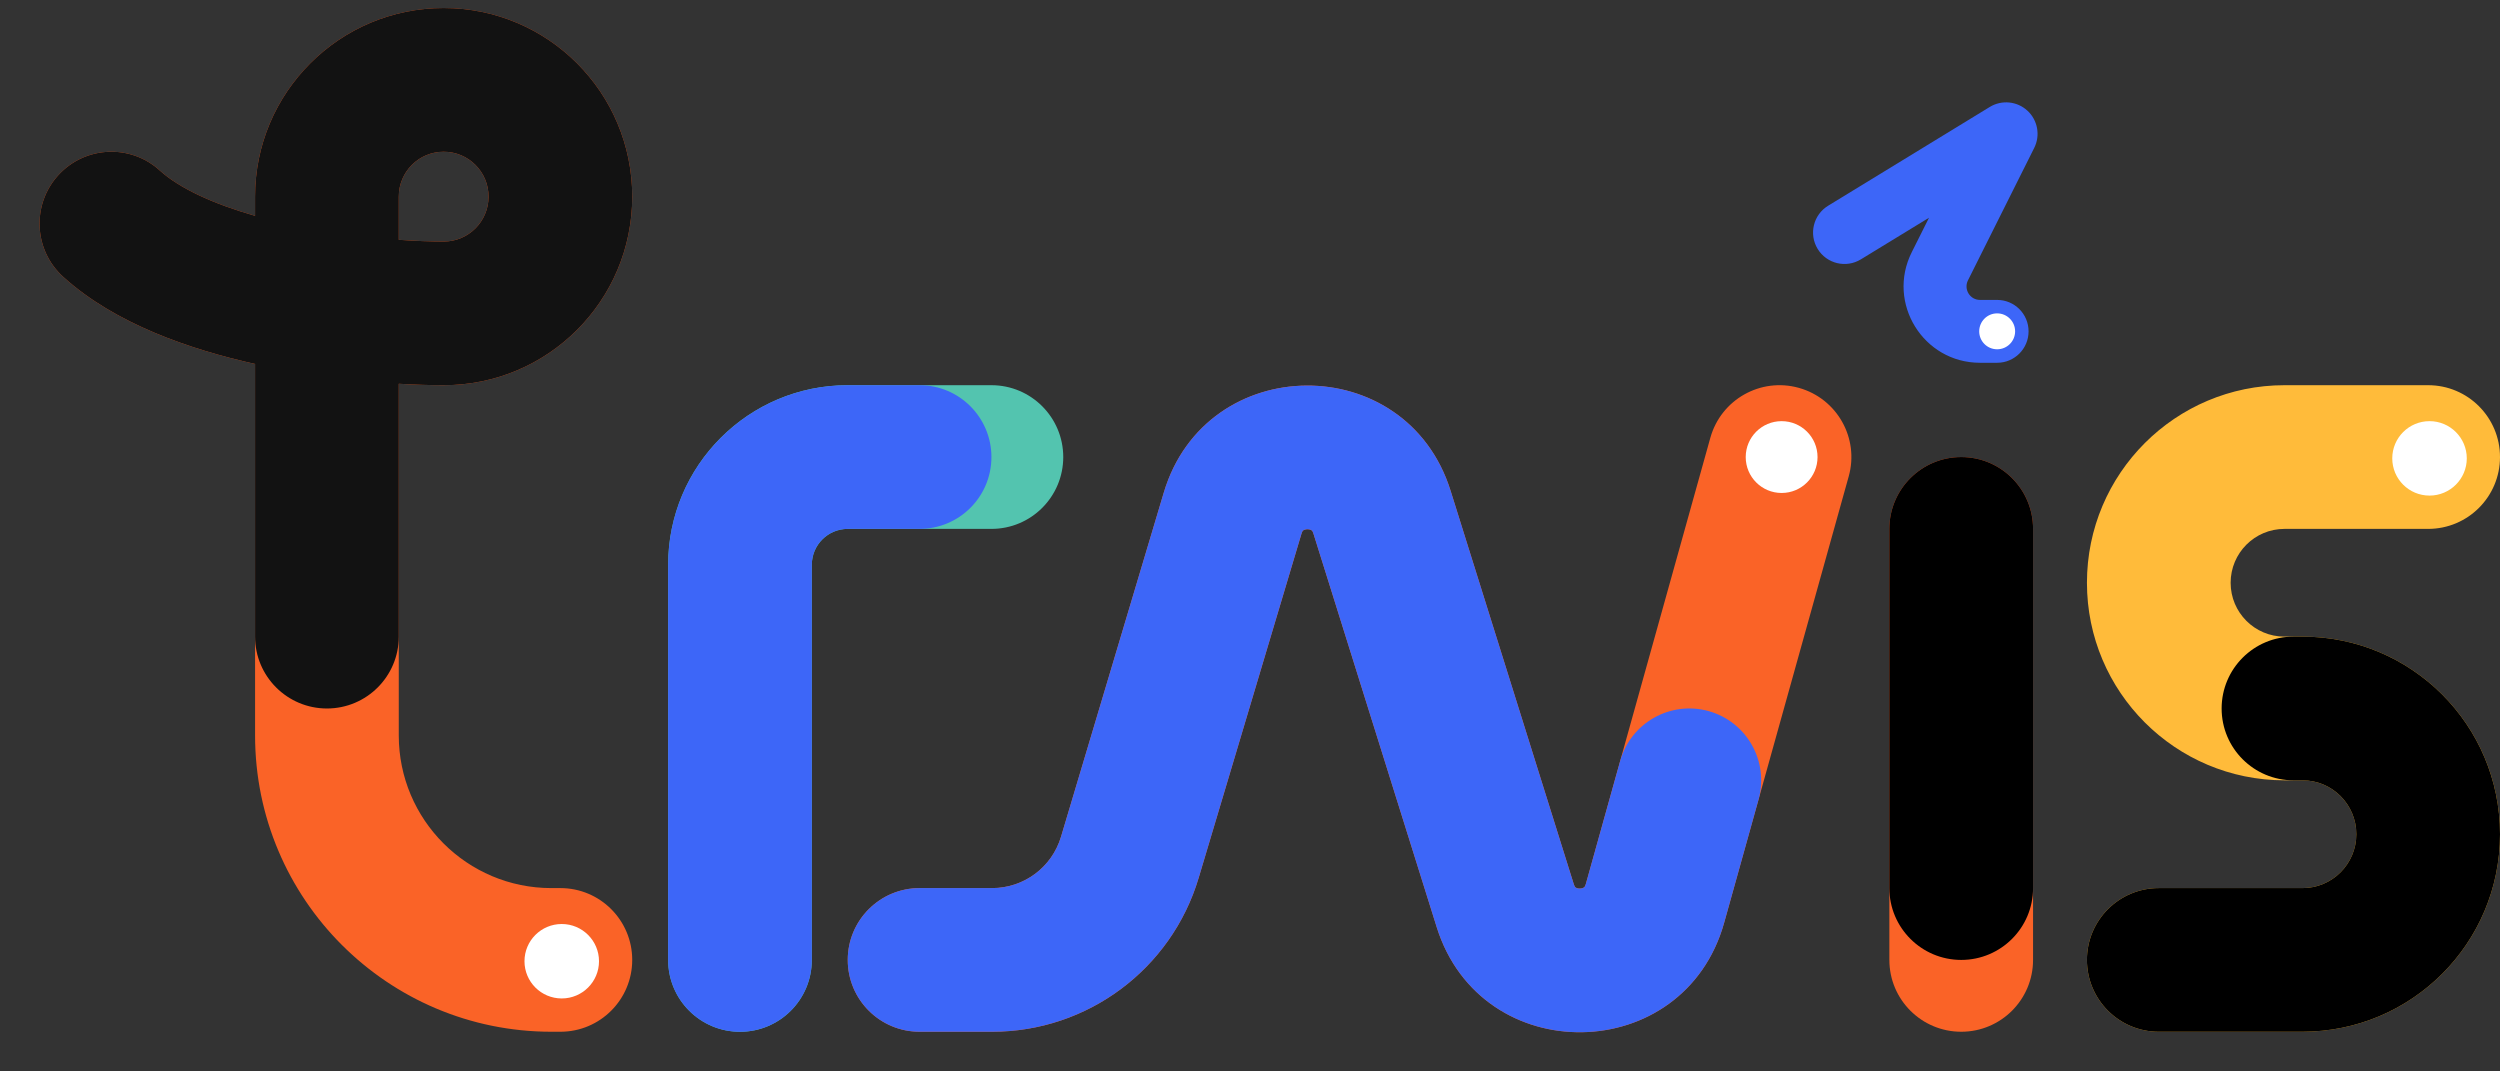
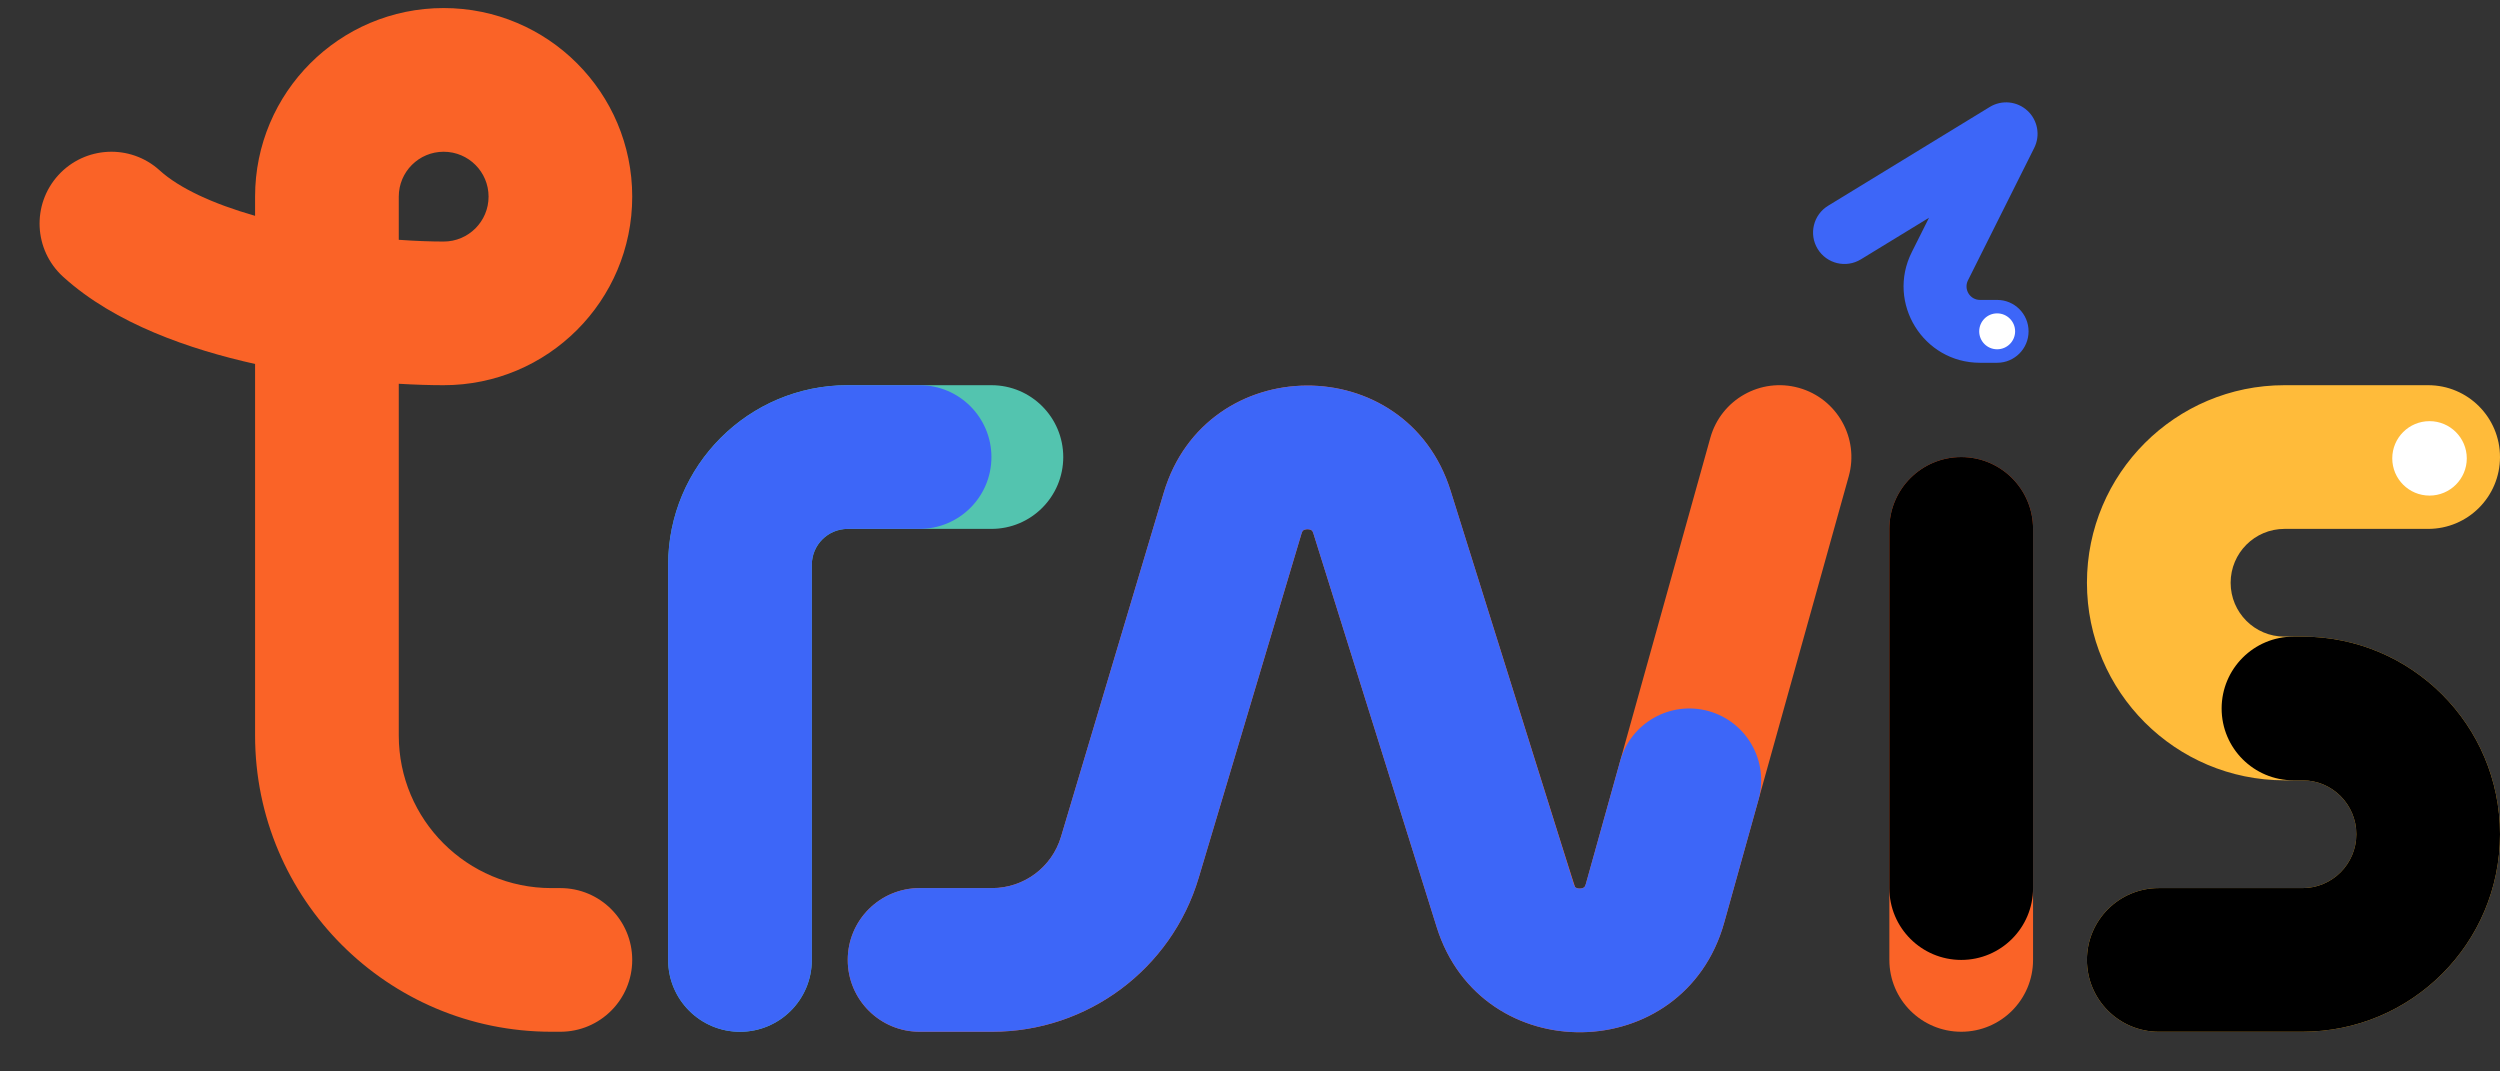
<svg xmlns="http://www.w3.org/2000/svg" width="63" height="27" viewBox="0 0 63 27" fill="none">
  <rect x="0" y="0" width="63" height="27" fill="#333333" stroke="none" />
  <path fill-rule="evenodd" clip-rule="evenodd" d="M11.18 3.824C10.555 3.824 10.049 4.33 10.049 4.955V6.043C10.483 6.074 10.87 6.087 11.18 6.087C11.805 6.087 12.312 5.58 12.312 4.955C12.312 4.33 11.805 3.824 11.18 3.824ZM10.049 9.671C10.472 9.696 10.854 9.707 11.18 9.707C13.805 9.707 15.932 7.58 15.932 4.955C15.932 2.331 13.805 0.203 11.18 0.203C8.556 0.203 6.428 2.331 6.428 4.955V5.439C5.357 5.133 4.514 4.739 4.025 4.295C3.286 3.622 2.141 3.677 1.468 4.416C0.796 5.156 0.85 6.301 1.59 6.974C2.901 8.165 4.798 8.808 6.428 9.172V18.533C6.428 22.657 9.772 26 13.896 26H14.122C15.122 26 15.932 25.19 15.932 24.19C15.932 23.19 15.122 22.38 14.122 22.38H13.896C11.771 22.38 10.049 20.657 10.049 18.533V9.671Z" fill="#FA6327" />
-   <path fill-rule="evenodd" clip-rule="evenodd" d="M11.18 3.824C10.555 3.824 10.049 4.33 10.049 4.955V6.043C10.483 6.074 10.87 6.087 11.18 6.087C11.805 6.087 12.312 5.58 12.312 4.955C12.312 4.33 11.805 3.824 11.18 3.824ZM10.049 9.671C10.472 9.696 10.854 9.707 11.18 9.707C13.805 9.707 15.932 7.58 15.932 4.955C15.932 2.331 13.805 0.203 11.18 0.203C8.556 0.203 6.428 2.331 6.428 4.955V5.439C5.357 5.133 4.514 4.739 4.025 4.295C3.286 3.622 2.141 3.677 1.468 4.416C0.796 5.156 0.85 6.301 1.59 6.974C2.901 8.165 4.798 8.808 6.428 9.172V16.043C6.428 17.043 7.239 17.854 8.239 17.854C9.238 17.854 10.049 17.043 10.049 16.043V9.671Z" fill="#121212" />
  <path fill-rule="evenodd" clip-rule="evenodd" d="M16.837 14.233C16.837 11.734 18.864 9.707 21.363 9.707H24.984C25.984 9.707 26.794 10.518 26.794 11.518C26.794 12.518 25.984 13.328 24.984 13.328H21.363C20.863 13.328 20.458 13.733 20.458 14.233V24.191C20.458 25.191 19.648 26.001 18.648 26.001C17.648 26.001 16.837 25.191 16.837 24.191V14.233Z" fill="#53C4AF" />
  <path fill-rule="evenodd" clip-rule="evenodd" d="M16.837 14.233C16.837 11.734 18.864 9.707 21.363 9.707H23.174C24.173 9.707 24.984 10.518 24.984 11.518C24.984 12.518 24.173 13.328 23.174 13.328H21.363C20.863 13.328 20.458 13.733 20.458 14.233V24.191C20.458 25.191 19.648 26.001 18.648 26.001C17.648 26.001 16.837 25.191 16.837 24.191V14.233Z" fill="#3D66F8" />
  <path fill-rule="evenodd" clip-rule="evenodd" d="M51.09 2.788C51.35 3.027 51.421 3.41 51.263 3.726L49.592 7.066C49.48 7.292 49.644 7.558 49.896 7.558H50.328C50.766 7.558 51.12 7.912 51.12 8.35C51.12 8.787 50.766 9.142 50.328 9.142H49.896C48.466 9.142 47.536 7.637 48.175 6.358L48.611 5.487L46.894 6.536C46.521 6.764 46.033 6.647 45.805 6.273C45.577 5.9 45.695 5.413 46.068 5.185L50.141 2.696C50.443 2.511 50.83 2.549 51.09 2.788Z" fill="#3D66F8" />
  <path fill-rule="evenodd" clip-rule="evenodd" d="M49.423 11.518C50.423 11.518 51.233 12.328 51.233 13.328V24.19C51.233 25.19 50.423 26 49.423 26C48.423 26 47.612 25.19 47.612 24.19V13.328C47.612 12.328 48.423 11.518 49.423 11.518Z" fill="#FA6327" />
  <path fill-rule="evenodd" clip-rule="evenodd" d="M49.423 11.518C50.423 11.518 51.233 12.328 51.233 13.328V22.38C51.233 23.379 50.423 24.19 49.423 24.19C48.423 24.19 47.612 23.379 47.612 22.38V13.328C47.612 12.328 48.423 11.518 49.423 11.518Z" fill="black" />
-   <path d="M14.156 25.161C14.674 25.161 15.095 24.741 15.095 24.223C15.095 23.705 14.674 23.285 14.156 23.285C13.637 23.285 13.217 23.705 13.217 24.223C13.217 24.741 13.637 25.161 14.156 25.161Z" fill="white" />
  <path d="M50.328 7.897C50.578 7.897 50.781 8.1 50.781 8.35C50.781 8.6 50.578 8.802 50.328 8.802C50.078 8.802 49.876 8.6 49.876 8.35C49.876 8.1 50.078 7.897 50.328 7.897Z" fill="white" />
  <path fill-rule="evenodd" clip-rule="evenodd" d="M52.591 14.686C52.591 11.936 54.82 9.707 57.569 9.707H61.19C62.19 9.707 63 10.518 63 11.518C63 12.518 62.19 13.328 61.19 13.328H57.569C56.819 13.328 56.212 13.936 56.212 14.686C56.212 15.436 56.819 16.043 57.569 16.043H58.022C60.771 16.043 63 18.272 63 21.022C63 23.771 60.771 26 58.022 26H54.401C53.401 26 52.591 25.19 52.591 24.19C52.591 23.19 53.401 22.38 54.401 22.38H58.022C58.772 22.38 59.38 21.772 59.38 21.022C59.38 20.272 58.772 19.664 58.022 19.664H57.569C54.82 19.664 52.591 17.435 52.591 14.686Z" fill="#FFBB3A" />
  <path fill-rule="evenodd" clip-rule="evenodd" d="M55.985 17.854C55.985 16.854 56.796 16.043 57.796 16.043H58.022C60.771 16.043 63 18.272 63 21.022C63 23.771 60.771 26 58.022 26H54.401C53.401 26 52.591 25.19 52.591 24.19C52.591 23.19 53.401 22.38 54.401 22.38H58.022C58.772 22.38 59.38 21.772 59.38 21.022C59.38 20.272 58.772 19.664 58.022 19.664H57.796C56.796 19.664 55.985 18.854 55.985 17.854Z" fill="black" />
  <path d="M61.224 12.489C61.742 12.489 62.163 12.069 62.163 11.551C62.163 11.033 61.742 10.613 61.224 10.613C60.705 10.613 60.285 11.033 60.285 11.551C60.285 12.069 60.705 12.489 61.224 12.489Z" fill="white" />
-   <path fill-rule="evenodd" clip-rule="evenodd" d="M45.331 9.774C46.294 10.043 46.857 11.041 46.588 12.004L43.45 23.249C42.439 26.874 37.328 26.954 36.204 23.362L33.099 13.448C33.086 13.405 33.072 13.385 33.068 13.378C33.062 13.371 33.057 13.367 33.051 13.363C33.037 13.353 33.002 13.337 32.947 13.337C32.893 13.338 32.858 13.354 32.844 13.364C32.838 13.368 32.833 13.373 32.828 13.38C32.823 13.387 32.809 13.407 32.797 13.45L30.206 22.124C29.519 24.424 27.403 26 25.002 26H23.174C22.174 26 21.363 25.19 21.363 24.19C21.363 23.19 22.174 22.38 23.174 22.38H25.002C25.802 22.38 26.508 21.854 26.737 21.087L29.327 12.414C30.394 8.842 35.441 8.809 36.555 12.366L39.659 22.28C39.673 22.325 39.687 22.345 39.692 22.352C39.697 22.359 39.702 22.363 39.707 22.367C39.721 22.376 39.757 22.392 39.813 22.392C39.868 22.391 39.904 22.373 39.917 22.363C39.923 22.359 39.928 22.355 39.932 22.348C39.937 22.341 39.95 22.32 39.963 22.276L43.101 11.031C43.37 10.068 44.368 9.505 45.331 9.774Z" fill="#FA6327" />
+   <path fill-rule="evenodd" clip-rule="evenodd" d="M45.331 9.774C46.294 10.043 46.857 11.041 46.588 12.004L43.45 23.249C42.439 26.874 37.328 26.954 36.204 23.362L33.099 13.448C33.086 13.405 33.072 13.385 33.068 13.378C33.062 13.371 33.057 13.367 33.051 13.363C33.037 13.353 33.002 13.337 32.947 13.337C32.893 13.338 32.858 13.354 32.844 13.364C32.838 13.368 32.833 13.373 32.828 13.38C32.823 13.387 32.809 13.407 32.797 13.45L30.206 22.124C29.519 24.424 27.403 26 25.002 26H23.174C22.174 26 21.363 25.19 21.363 24.19C21.363 23.19 22.174 22.38 23.174 22.38H25.002C25.802 22.38 26.508 21.854 26.737 21.087L29.327 12.414C30.394 8.842 35.441 8.809 36.555 12.366C39.673 22.325 39.687 22.345 39.692 22.352C39.697 22.359 39.702 22.363 39.707 22.367C39.721 22.376 39.757 22.392 39.813 22.392C39.868 22.391 39.904 22.373 39.917 22.363C39.923 22.359 39.928 22.355 39.932 22.348C39.937 22.341 39.95 22.32 39.963 22.276L43.101 11.031C43.37 10.068 44.368 9.505 45.331 9.774Z" fill="#FA6327" />
  <path fill-rule="evenodd" clip-rule="evenodd" d="M32.828 13.38C32.823 13.387 32.809 13.407 32.797 13.45L30.206 22.124C29.519 24.424 27.403 26 25.002 26H23.174C22.174 26 21.363 25.19 21.363 24.19C21.363 23.19 22.174 22.38 23.174 22.38H25.002C25.802 22.38 26.508 21.854 26.737 21.087L29.327 12.414C30.394 8.842 35.441 8.809 36.555 12.366L39.659 22.28C39.673 22.325 39.687 22.345 39.692 22.352C39.697 22.359 39.702 22.363 39.707 22.367C39.721 22.376 39.757 22.392 39.813 22.392C39.868 22.391 39.904 22.373 39.917 22.363C39.923 22.359 39.928 22.355 39.932 22.348C39.937 22.341 39.95 22.32 39.963 22.276L40.828 19.177C41.096 18.214 42.095 17.652 43.058 17.92C44.021 18.189 44.584 19.188 44.315 20.151L43.45 23.249C42.439 26.874 37.328 26.954 36.204 23.362L33.099 13.448C33.086 13.405 33.072 13.385 33.068 13.378C33.062 13.371 33.057 13.367 33.051 13.363C33.037 13.353 33.002 13.337 32.947 13.337C32.893 13.338 32.858 13.354 32.844 13.364C32.838 13.368 32.833 13.373 32.828 13.38Z" fill="#3D66F8" />
-   <path d="M44.897 12.423C45.397 12.423 45.802 12.018 45.802 11.518C45.802 11.018 45.397 10.613 44.897 10.613C44.397 10.613 43.992 11.018 43.992 11.518C43.992 12.018 44.397 12.423 44.897 12.423Z" fill="white" />
</svg>